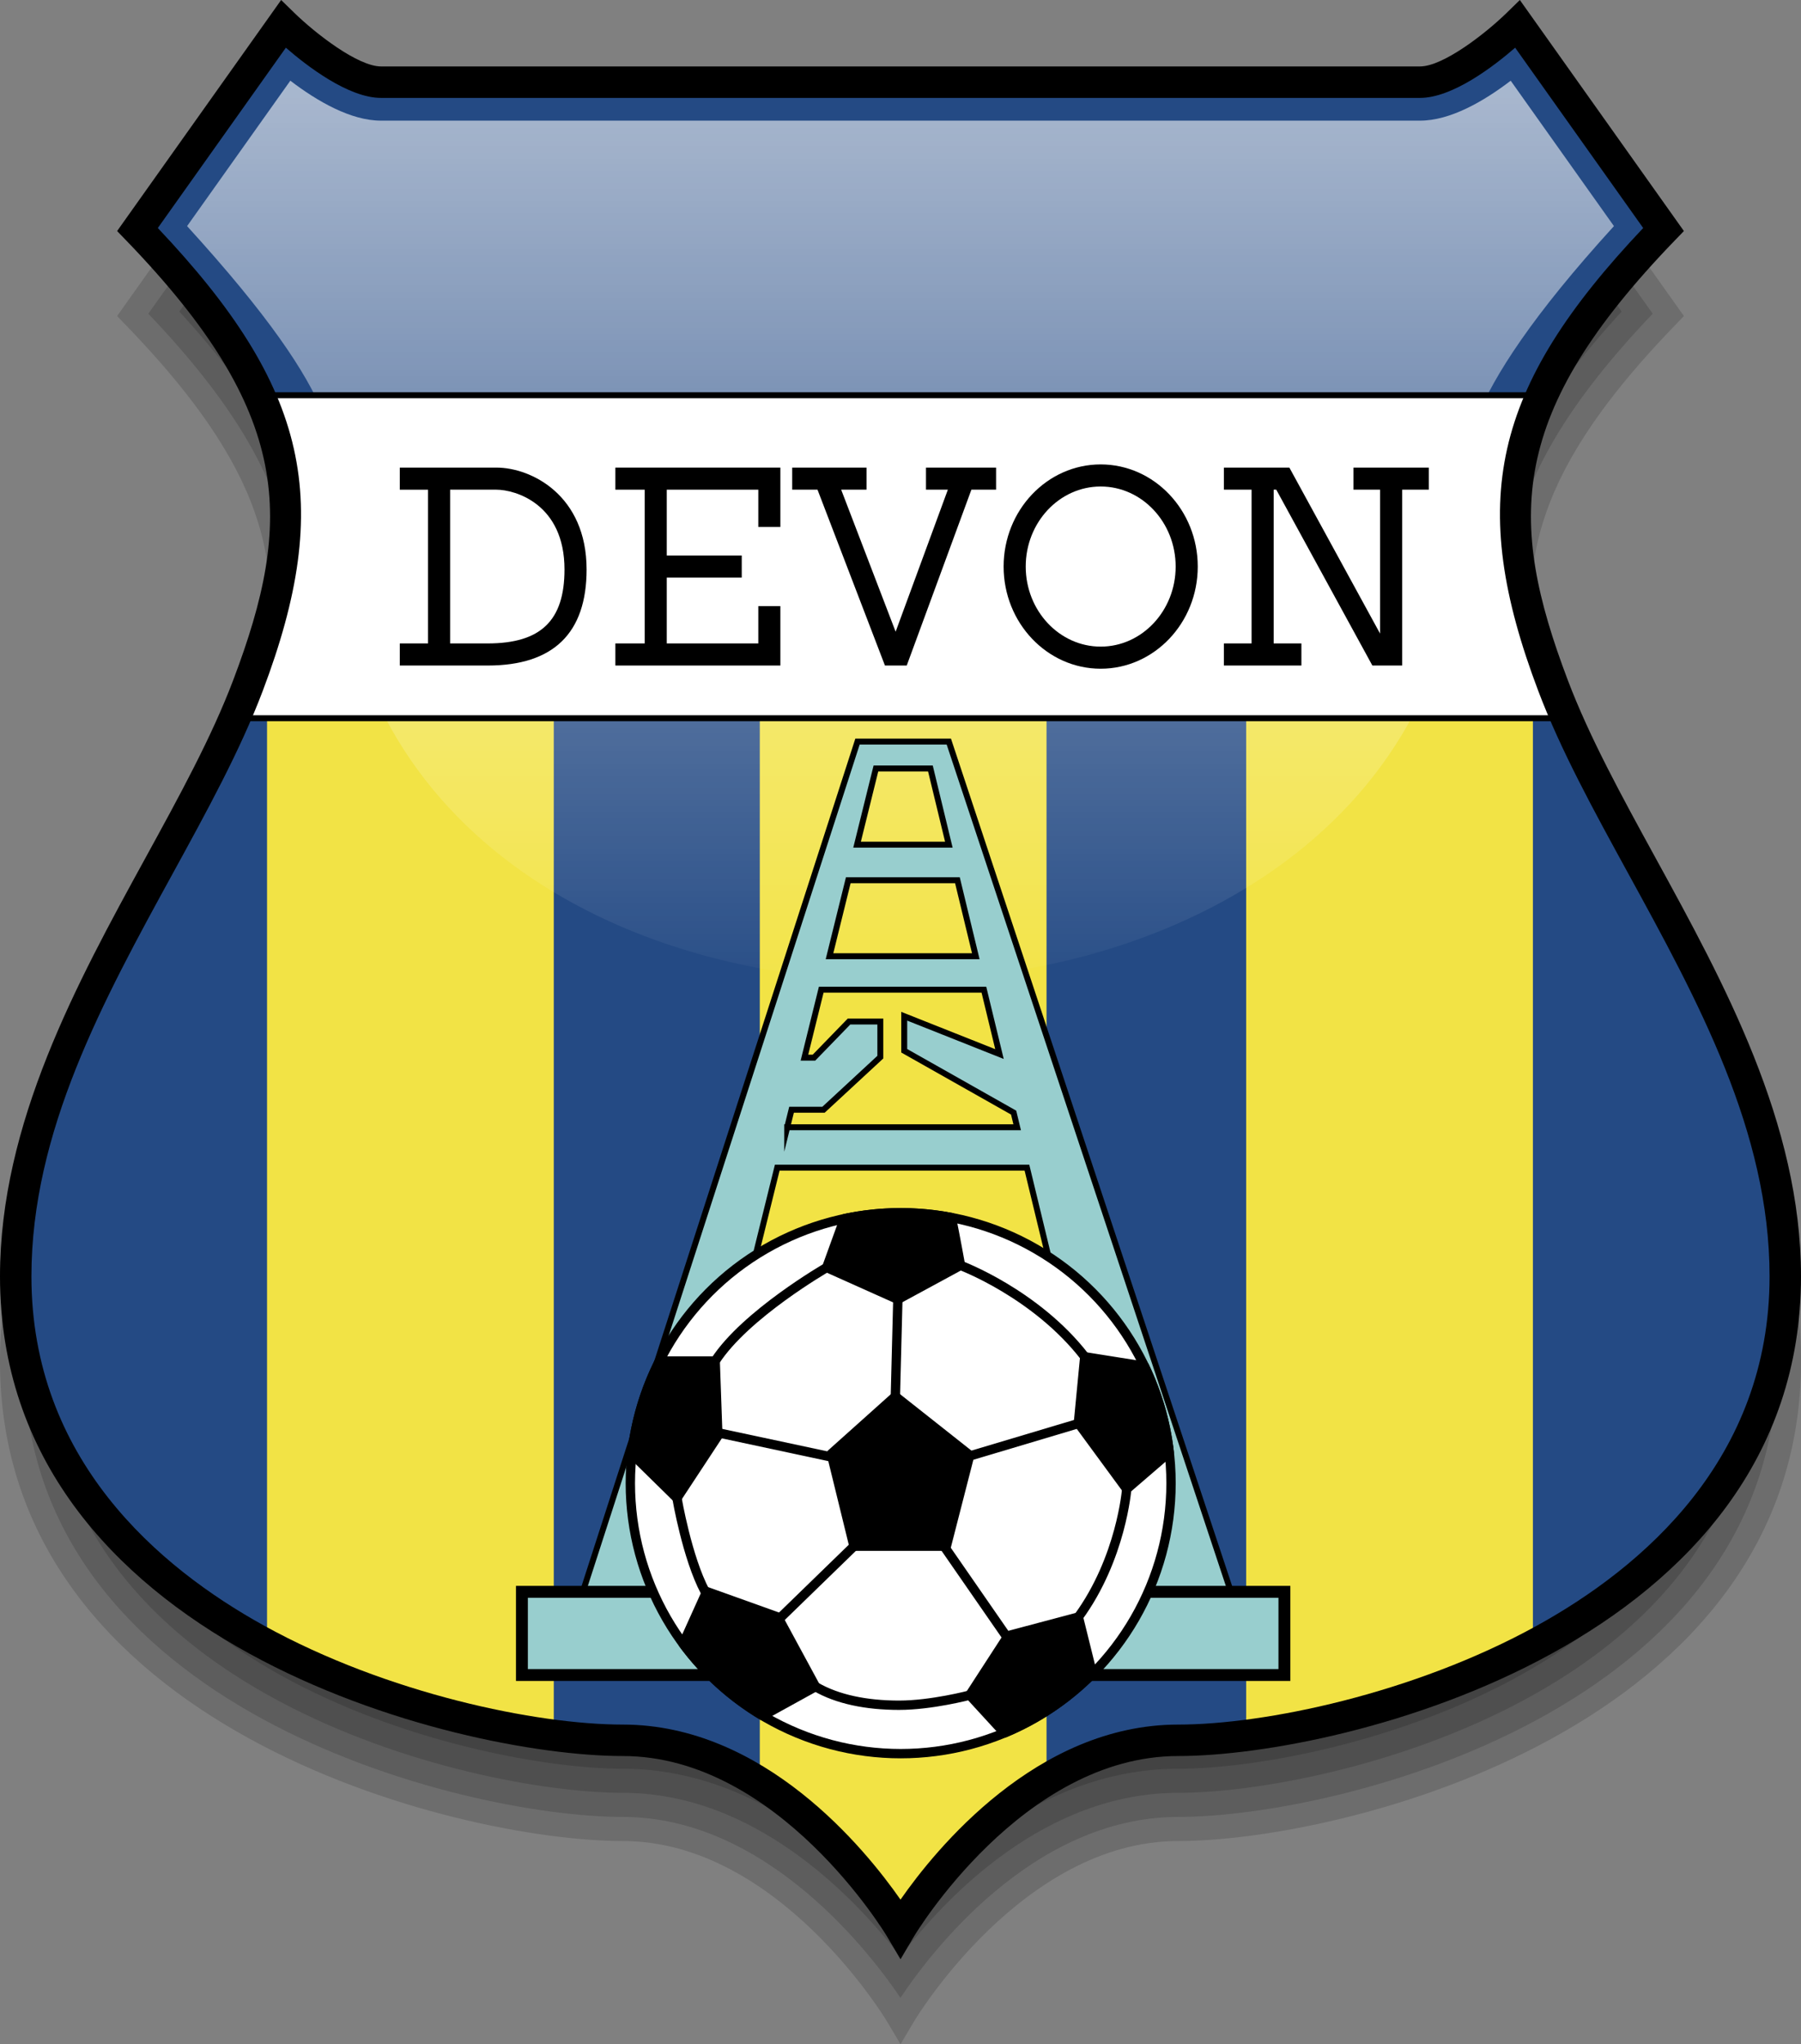
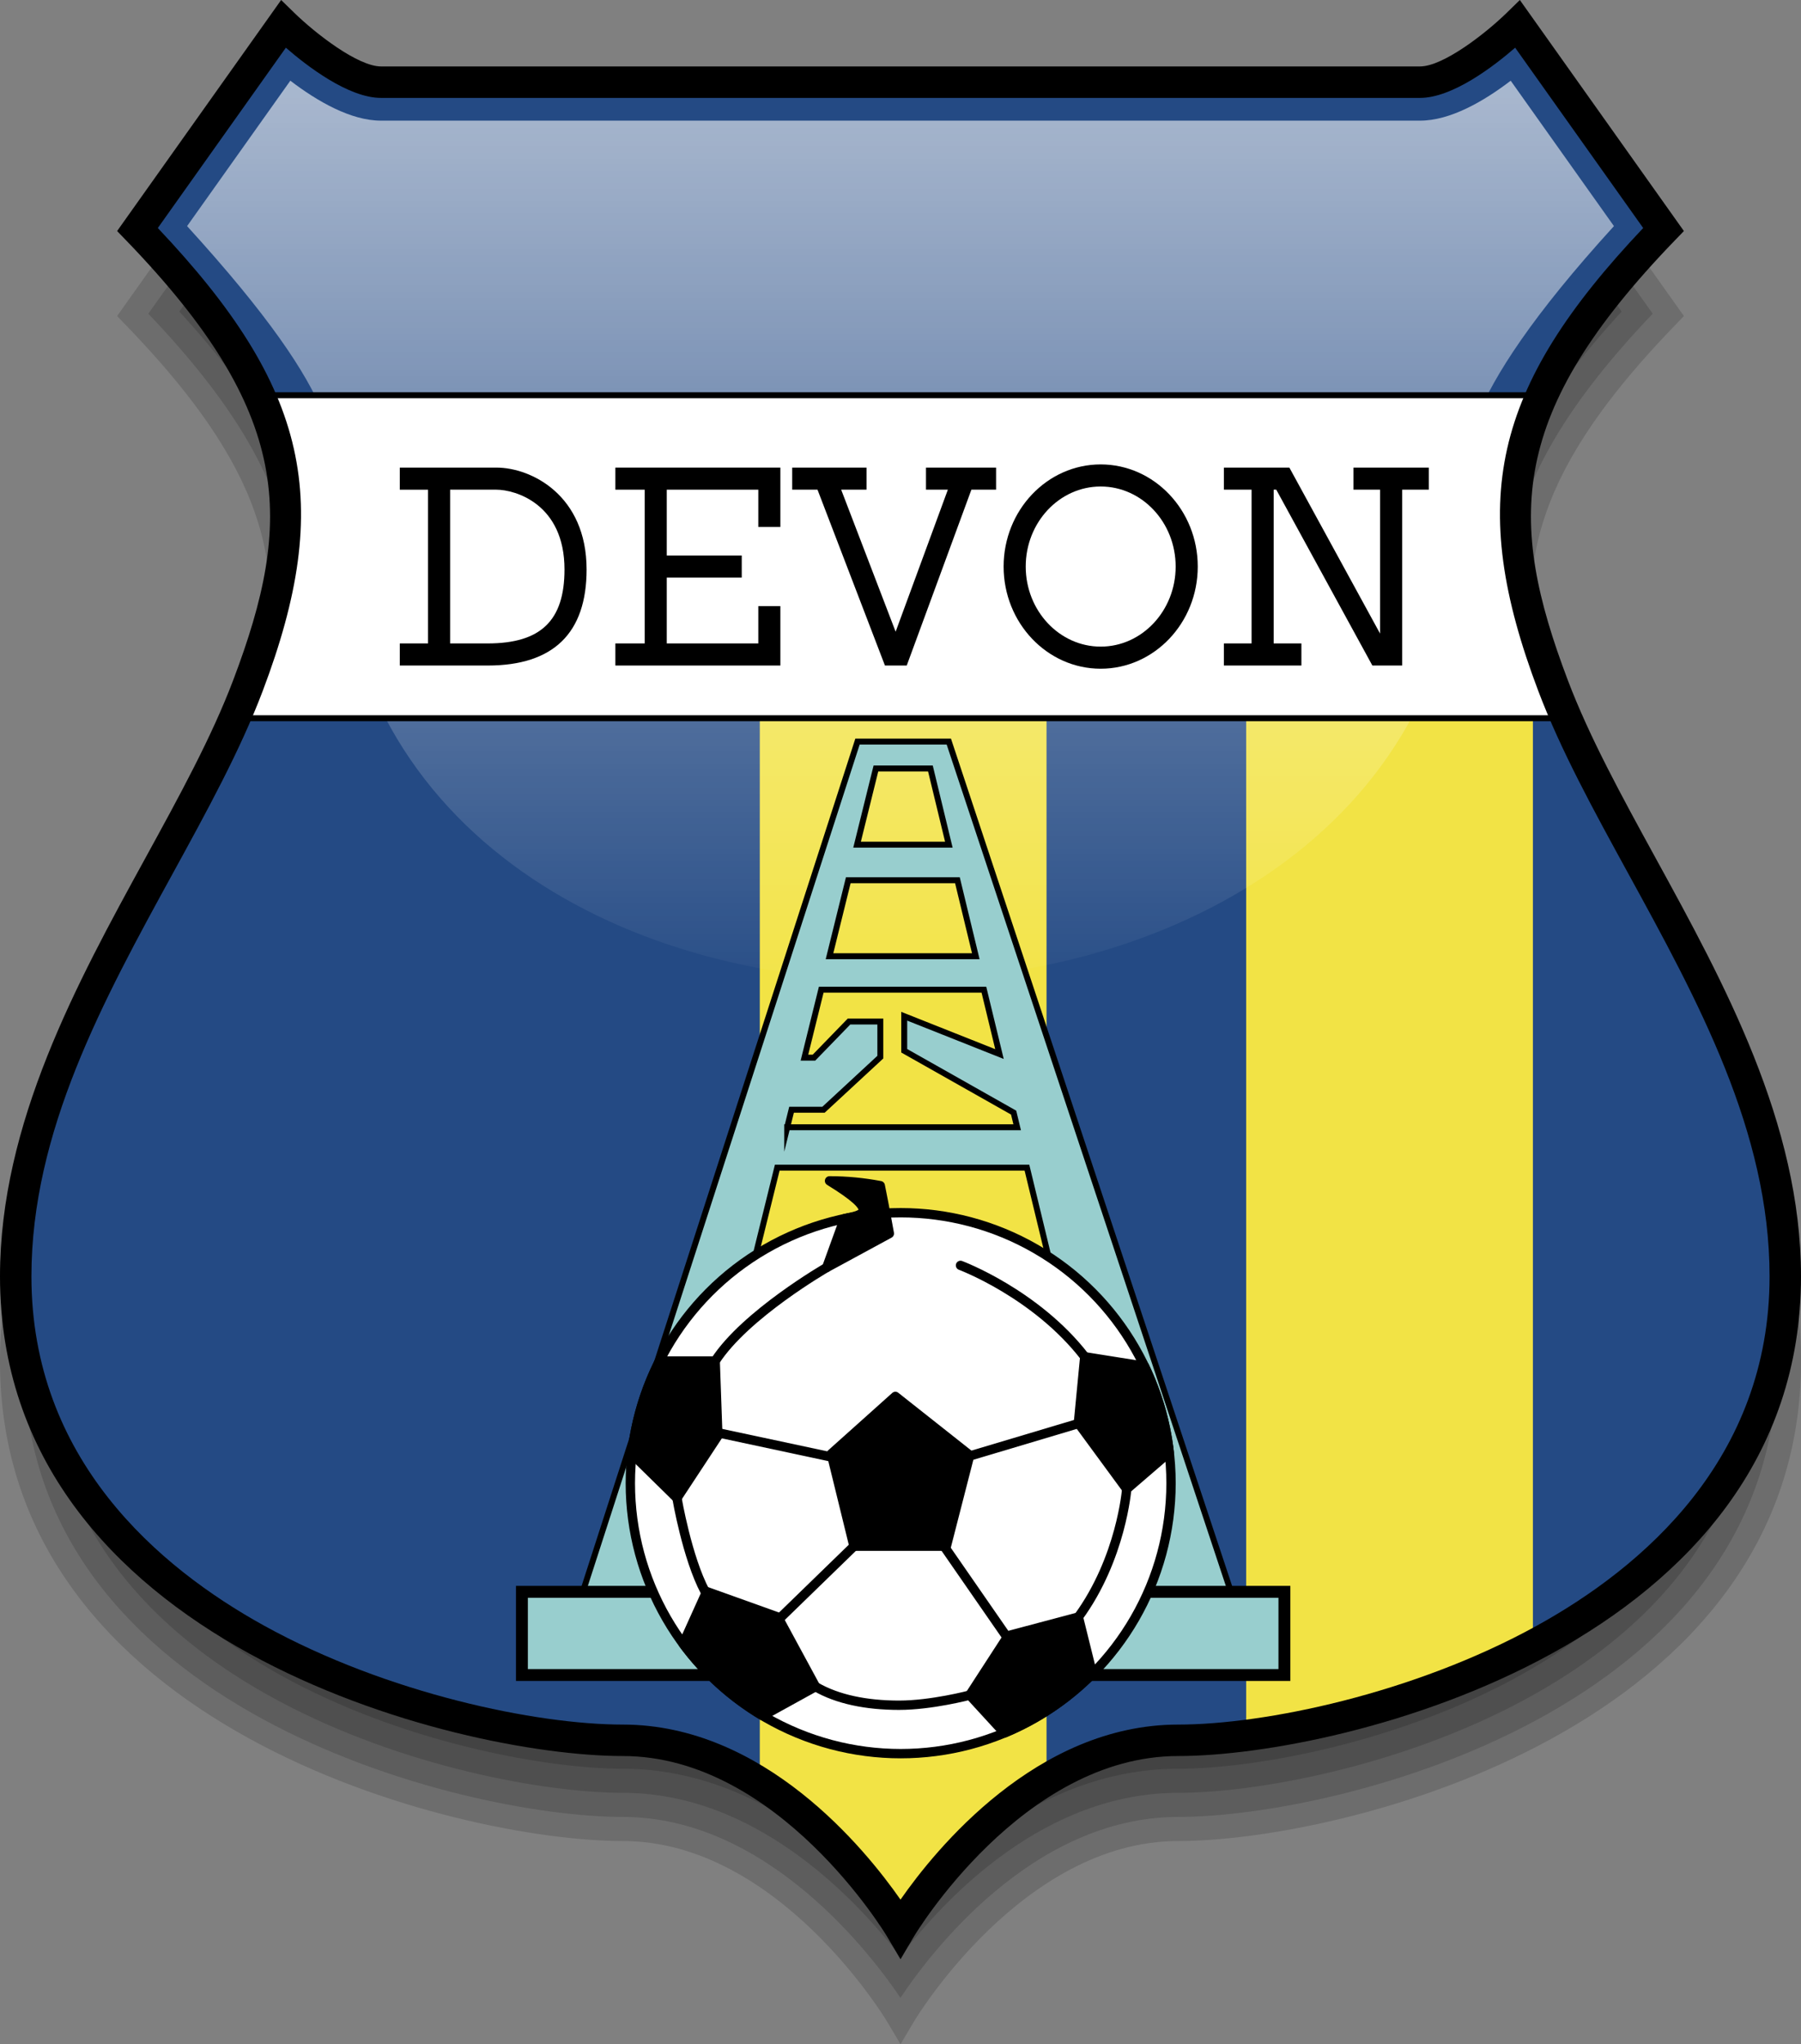
<svg xmlns="http://www.w3.org/2000/svg" version="1.1" id="Layer_1" x="0px" y="0px" width="211.99px" height="240.511px" viewBox="0 0 211.99 240.511" enable-background="new 0 0 211.99 240.511" xml:space="preserve">
  <rect x="0" y="0" width="211.99" height="240.511" fill="#808080" stroke="none" />
  <g>
    <path opacity="0.15" enable-background="new    " d="M194.894,110.978c-4.019-7.331-7.813-14.255-10.355-20.965   c-7.137-18.828-7.071-31.37,12.602-51.726l1.066-1.104L178.896,10l-1.547,1.511c-2.498,2.438-7.479,6.307-10.209,6.307H44.85   c-2.722,0-7.706-3.869-10.208-6.308l-1.549-1.509L13.785,37.183l1.067,1.104c19.671,20.354,19.736,32.897,12.601,51.726   c-2.543,6.709-6.338,13.634-10.355,20.965C9.083,125.601,0,142.175,0,160.167c0,43.06,53.734,56.434,73.308,56.434   c18.319,0,30.97,21.005,31.095,21.217l1.595,2.693l1.591-2.694c0.126-0.212,12.738-21.216,31.096-21.216   c19.572,0,73.308-13.374,73.308-56.434C211.99,142.175,202.907,125.601,194.894,110.978z" />
    <path opacity="0.15" enable-background="new    " d="M105.989,235.048c-3.253-4.84-15.568-21.282-32.682-21.282   c-18.817,0-70.473-12.703-70.473-53.599c0-17.269,8.898-33.504,16.749-47.828c4.068-7.422,7.908-14.43,10.521-21.323   C37.443,71.652,37.5,57.9,17.458,36.907L33.5,14.324c2.093,1.901,7.393,6.329,11.35,6.329h122.292   c3.965,0,9.258-4.425,11.351-6.328l16.041,22.583c-20.043,20.994-19.985,34.746-12.646,54.11c2.611,6.893,6.451,13.9,10.518,21.318   c7.854,14.328,16.751,30.563,16.751,47.832c0,40.896-51.656,53.599-70.474,53.599C121.397,213.766,109.224,230.175,105.989,235.048   z" />
    <path opacity="0.15" enable-background="new    " d="M105.977,230.199c-5.422-7.019-17.119-19.268-32.669-19.268   c-18.06,0-67.639-12.031-67.639-50.764c0-16.543,8.712-32.438,16.398-46.463c4.117-7.511,8.003-14.602,10.687-21.683   c7.402-19.531,7.729-34.3-11.644-55.362l12.908-18.171c3.266,2.598,7.253,4.999,10.832,4.999h122.292   c3.586,0,7.569-2.399,10.832-4.996l12.905,18.168c-19.373,21.063-19.046,35.833-11.644,55.363   c2.684,7.079,6.568,14.169,10.683,21.676c7.688,14.026,16.401,29.922,16.401,46.469c0,38.733-49.577,50.765-67.637,50.765   C122.983,210.932,111.354,223.173,105.977,230.199z" />
    <path opacity="0.15" enable-background="new    " d="M105.968,225.697c-6.489-7.576-17.872-17.6-32.661-17.6   c-17.303,0-64.804-11.359-64.804-47.93c0-15.813,8.525-31.371,16.047-45.095c4.166-7.601,8.099-14.776,10.854-22.045   c7.453-19.667,8.08-35.365-10.667-56.578l9.919-13.964c3.738,2.549,7.157,3.837,10.193,3.837H167.14   c3.041,0,6.461-1.288,10.194-3.834l9.917,13.961c-18.748,21.215-18.12,36.914-10.666,56.579c2.751,7.259,6.68,14.429,10.839,22.021   c7.532,13.74,16.062,29.299,16.062,45.121c0,36.57-47.5,47.929-64.803,47.929C123.76,208.097,112.413,218.119,105.968,225.697z" />
  </g>
  <g id="_x3C_Layer_x3E__copy">
    <path fill="#244A84" d="M182.808,80.668c-7.834-20.667-6.166-33.834,13-53.667L178.642,2.835c0,0-7,6.833-11.5,6.833   c-4.051,0-50.977,0-60.334,0c-1.041,0-1.625,0-1.625,0c-9.356,0-56.284,0-60.333,0c-4.5,0-11.5-6.833-11.5-6.833L16.183,27.001   c19.167,19.833,20.833,33,13,53.667S1.85,124.001,1.85,150.167c0,41.168,51.833,54.584,71.458,54.584s32.688,22.125,32.688,22.125   s13.063-22.125,32.688-22.125s71.457-13.416,71.457-54.584C210.142,124.001,190.642,101.335,182.808,80.668z" />
-     <path fill="#F2E345" d="M31.433,193.55c11.475,6.082,24.133,9.38,33.75,10.619V84.501h-33.75V193.55z" />
    <path fill="#F2E345" d="M146.683,204.185c9.599-1.223,22.26-4.501,33.75-10.566V84.501h-33.75V204.185z" />
    <path fill="#F2E345" d="M89.433,209.791c10.325,6.527,16.563,17.086,16.563,17.086s6.491-10.979,17.188-17.467V84.501h-33.75   L89.433,209.791L89.433,209.791z" />
    <g id="_x3C_Layer_x3E__copy_2">
      <radialGradient id="SVGID_1_" cx="107.995" cy="199.423" r="198.864" gradientTransform="matrix(1 0 0 -1 -4.5 236.011)" gradientUnits="userSpaceOnUse">
        <stop offset="0" style="stop-color:#000000;stop-opacity:0" />
        <stop offset="0.122" style="stop-color:#101011;stop-opacity:0.122" />
        <stop offset="0.25" style="stop-color:#2C2B2E;stop-opacity:0.25" />
        <stop offset="0.38" style="stop-color:#3E3E44;stop-opacity:0.38" />
        <stop offset="0.511" style="stop-color:#484A56;stop-opacity:0.511" />
        <stop offset="0.644" style="stop-color:#4D5165;stop-opacity:0.644" />
        <stop offset="0.778" style="stop-color:#4C5372;stop-opacity:0.778" />
        <stop offset="0.91" style="stop-color:#3E507E;stop-opacity:0.91" />
        <stop offset="1" style="stop-color:#234B83" />
      </radialGradient>
      <path display="none" opacity="0.5" fill="url(#SVGID_1_)" enable-background="new    " d="M105.985,223.794    c-4.042-5.76-16.144-20.737-32.678-20.737c-18.627,0-69.764-12.535-69.764-52.89c0-17.086,8.852-33.237,16.662-47.486    c4.08-7.445,7.931-14.473,10.562-21.412c7.395-19.512,7.506-33.4-12.393-54.427L33.619,5.379C36.068,7.52,41,11.362,44.85,11.362    h122.292c3.856,0,8.782-3.84,11.23-5.982l15.245,21.462c-19.9,21.028-19.789,34.916-12.394,54.427    c2.629,6.939,6.48,13.967,10.56,21.408c7.812,14.253,16.663,30.405,16.663,47.493c0,40.354-51.137,52.889-69.764,52.889    C121.978,203.057,109.992,218.015,105.985,223.794z" />
      <linearGradient id="SVGID_2_" gradientUnits="userSpaceOnUse" x1="110.494" y1="219.924" x2="110.494" y2="15.019" gradientTransform="matrix(1 0 0 -1 -4.5 236.011)">
        <stop offset="0" style="stop-color:#000000;stop-opacity:0" />
        <stop offset="0.122" style="stop-color:#101011;stop-opacity:0.122" />
        <stop offset="0.25" style="stop-color:#2C2B2E;stop-opacity:0.25" />
        <stop offset="0.38" style="stop-color:#3E3E44;stop-opacity:0.38" />
        <stop offset="0.511" style="stop-color:#484A56;stop-opacity:0.511" />
        <stop offset="0.644" style="stop-color:#4D5165;stop-opacity:0.644" />
        <stop offset="0.778" style="stop-color:#4C5372;stop-opacity:0.778" />
        <stop offset="0.91" style="stop-color:#3E507E;stop-opacity:0.91" />
        <stop offset="1" style="stop-color:#234B83" />
      </linearGradient>
      <path display="none" opacity="0.4" fill="url(#SVGID_2_)" enable-background="new    " d="M105.985,223.794    c-4.042-5.76-16.144-20.737-32.678-20.737c-18.627,0-69.764-12.535-69.764-52.89c0-17.086,8.852-33.237,16.662-47.486    c4.08-7.445,7.931-14.473,10.562-21.412c7.395-19.512,7.506-33.4-12.393-54.427L33.619,5.379C36.068,7.52,41,11.362,44.85,11.362    h122.292c3.856,0,8.782-3.84,11.23-5.982l15.245,21.462c-19.9,21.028-19.789,34.916-12.394,54.427    c2.629,6.939,6.48,13.967,10.56,21.408c7.812,14.253,16.663,30.405,16.663,47.493c0,40.354-51.137,52.889-69.764,52.889    C121.978,203.057,109.992,218.015,105.985,223.794z" />
      <linearGradient id="SVGID_3_" gradientUnits="userSpaceOnUse" x1="110.497" y1="115.86" x2="110.497" y2="224.839" gradientTransform="matrix(1 0 0 -1 -4.5 236.011)">
        <stop offset="0" style="stop-color:#FFFFFF;stop-opacity:0" />
        <stop offset="1" style="stop-color:#FFFFFF" />
      </linearGradient>
      <path opacity="0.6" fill="url(#SVGID_3_)" enable-background="new    " d="M39.599,59.87c0-6.75,1.667-12.155-17.578-33.268    L34.173,9.494c3.209,2.447,7.129,4.702,10.677,4.702h122.292c3.553,0,7.471-2.253,10.678-4.7l12.152,17.106    c-19.246,21.114-17.873,28.018-17.873,33.268C172.099,133.121,39.599,134.621,39.599,59.87z" />
    </g>
    <path fill="#FFFFFF" stroke="#000000" stroke-width="0.7" stroke-miterlimit="10" d="M182.808,80.668   c-5.012-13.222-6.123-23.375-1.265-34.167H30.446c4.86,10.792,3.748,20.945-1.264,34.167c-0.481,1.27-1.008,2.547-1.569,3.833   h156.764C183.815,83.216,183.289,81.938,182.808,80.668z" />
    <path fill="#98CECE" stroke="#000000" stroke-width="0.7" stroke-miterlimit="10" d="M133.67,190.251l11.347-2.584L111.683,87.251   h-10.75L68.6,187.281l9.583,3.887l13.304-53.791h29.391L133.67,190.251z M114.858,112.501h-17.22l2.21-8.938h12.848   L114.858,112.501z M103.1,90.417h6.417l2.168,8.959h-10.802L103.1,90.417z M92.66,132.626l0.51-2.063h3.763l6.688-6.188v-4.188   h-3.688l-4.125,4.25h-1.122l1.979-8h19.146l1.834,7.576l-11.212-4.451v4.063l12.878,7.276l0.416,1.724H92.66V132.626z" />
    <rect x="61.433" y="187.281" fill="#98CECE" stroke="#000000" stroke-width="1.4" stroke-miterlimit="10" width="89.75" height="9.789" />
    <circle fill="#FFFFFF" stroke="#000000" stroke-width="1.1" stroke-miterlimit="10" cx="106.016" cy="174.501" r="31.821" />
    <polygon stroke="#000000" stroke-width="1.1" stroke-linecap="round" stroke-linejoin="round" stroke-miterlimit="10" points="   105.391,164.292 97.85,171.042 100.516,181.917 111.392,181.917 114.142,171.208  " />
-     <path stroke="#000000" stroke-width="1.1" stroke-linecap="round" stroke-linejoin="round" stroke-miterlimit="10" d="   M99.391,143.376l-2.083,5.75l8.375,3.75l7.375-4c0,0-0.606-3.369-1.07-5.629c-1.934-0.367-3.93-0.566-5.971-0.566   C103.744,142.681,101.529,142.923,99.391,143.376z" />
+     <path stroke="#000000" stroke-width="1.1" stroke-linecap="round" stroke-linejoin="round" stroke-miterlimit="10" d="   M99.391,143.376l-2.083,5.75l7.375-4c0,0-0.606-3.369-1.07-5.629c-1.934-0.367-3.93-0.566-5.971-0.566   C103.744,142.681,101.529,142.923,99.391,143.376z" />
    <path stroke="#000000" stroke-width="1.1" stroke-linecap="round" stroke-linejoin="round" stroke-miterlimit="10" d="   M137.626,170.878c-0.408-3.594-1.406-7.006-2.909-10.133l-7.034-1.119l-0.75,7.813l5.688,7.75L137.626,170.878z" />
    <path stroke="#000000" stroke-width="1.1" stroke-linecap="round" stroke-linejoin="round" stroke-miterlimit="10" d="   M128.589,196.925l-1.656-6.674l-8.25,2.188l-4.541,7l4.088,4.451C122.138,202.264,125.651,199.882,128.589,196.925z" />
    <path stroke="#000000" stroke-width="1.1" stroke-linecap="round" stroke-linejoin="round" stroke-miterlimit="10" d="   M83.183,187.251l-2.772,6.139c2.521,3.412,5.709,6.301,9.371,8.479l6.214-3.43l-4.438-8.188L83.183,187.251z" />
    <path stroke="#000000" stroke-width="1.1" stroke-linecap="round" stroke-linejoin="round" stroke-miterlimit="10" d="   M74.385,171.052l5.298,5.199l4.813-7.313l-0.313-8.813h-6.552C75.933,163.472,74.805,167.156,74.385,171.052z" />
    <path fill="none" stroke="#000000" stroke-width="1.1" stroke-linecap="round" stroke-linejoin="round" stroke-miterlimit="10" d="   M97.308,149.126c0,0-9.563,5.5-13.125,11" />
-     <line fill="none" stroke="#000000" stroke-width="1.1" stroke-linecap="round" stroke-linejoin="round" stroke-miterlimit="10" x1="105.683" y1="152.876" x2="105.391" y2="164.292" />
    <path fill="none" stroke="#000000" stroke-width="1.1" stroke-linecap="round" stroke-linejoin="round" stroke-miterlimit="10" d="   M113.058,148.876c0,0,8.875,3.313,14.625,10.75" />
    <line fill="none" stroke="#000000" stroke-width="1.1" stroke-linecap="round" stroke-linejoin="round" stroke-miterlimit="10" x1="127.183" y1="167.408" x2="113.683" y2="171.438" />
    <path fill="none" stroke="#000000" stroke-width="1.1" stroke-linecap="round" stroke-linejoin="round" stroke-miterlimit="10" d="   M132.62,175.188c0,0-0.625,8.125-5.688,15.063" />
    <line fill="none" stroke="#000000" stroke-width="1.1" stroke-linecap="round" stroke-linejoin="round" stroke-miterlimit="10" x1="111.12" y1="181.917" x2="118.55" y2="192.643" />
    <path fill="none" stroke="#000000" stroke-width="1.1" stroke-linecap="round" stroke-linejoin="round" stroke-miterlimit="10" d="   M114.142,199.438c0,0-4.49,1.188-8.318,1.188c-3.827,0-7.265-0.688-9.827-2.188" />
    <line fill="none" stroke="#000000" stroke-width="1.1" stroke-linecap="round" stroke-linejoin="round" stroke-miterlimit="10" x1="91.688" y1="190.492" x2="100.516" y2="181.917" />
    <line fill="none" stroke="#000000" stroke-width="1.1" stroke-linecap="round" stroke-linejoin="round" stroke-miterlimit="10" x1="97.946" y1="171.438" x2="84.495" y2="168.563" />
    <path fill="none" stroke="#000000" stroke-width="1.1" stroke-linecap="round" stroke-linejoin="round" stroke-miterlimit="10" d="   M79.683,176.251c0,0,1.188,7,3.313,11" />
    <path d="M58.433,55.014H47.058v2.6h3.325v18.088h-3.325v2.6h10.344c7.726,0,11.644-3.802,11.644-11.3   C69.045,58.268,62.535,55.014,58.433,55.014z M57.401,75.701h-4.419V57.613h5.45c2.229,0,8.013,1.687,8.013,9.388   C66.445,73.018,63.656,75.701,57.401,75.701z" />
    <polygon points="72.433,57.613 75.883,57.613 75.883,75.701 72.433,75.701 72.433,78.301 91.857,78.301 91.857,71.313    89.258,71.313 89.258,75.701 78.482,75.701 78.482,67.957 87.308,67.957 87.308,65.357 78.482,65.357 78.482,57.613 89.258,57.613    89.258,62.001 91.857,62.001 91.857,55.014 72.433,55.014  " />
    <polygon points="108.995,57.613 111.569,57.613 105.422,74.323 99.012,57.613 101.995,57.613 101.995,55.014 93.245,55.014    93.245,57.613 96.227,57.613 104.164,78.301 106.729,78.301 114.339,57.613 117.245,57.613 117.245,55.014 108.995,55.014  " />
    <path d="M129.558,54.639c-6.3,0-11.425,5.392-11.425,12.019s5.125,12.019,11.425,12.019c6.301,0,11.426-5.392,11.426-12.019   S135.856,54.639,129.558,54.639z M129.558,76.076c-4.865,0-8.824-4.226-8.824-9.419c0-5.193,3.959-9.419,8.824-9.419   c4.866,0,8.825,4.226,8.825,9.419C138.383,71.85,134.424,76.076,129.558,76.076z" />
    <polygon points="168.183,55.014 159.308,55.014 159.308,57.613 162.444,57.613 162.444,74.543 151.767,55.014 144.058,55.014    144.058,57.613 147.319,57.613 147.319,75.701 144.058,75.701 144.058,78.301 153.183,78.301 153.183,75.701 149.92,75.701    149.92,57.613 150.226,57.613 161.537,78.301 165.045,78.301 165.045,57.613 168.183,57.613  " />
    <path d="M105.997,230.511l-1.595-2.693c-0.125-0.212-12.775-21.217-31.095-21.217C53.734,206.601,0,193.227,0,150.167   c0-17.992,9.083-34.566,17.098-49.189c4.018-7.331,7.813-14.255,10.355-20.965c7.136-18.828,7.07-31.371-12.601-51.726   l-1.067-1.104L33.093,0.001l1.549,1.509c2.502,2.438,7.486,6.308,10.208,6.308h122.292c2.729,0,7.709-3.869,10.207-6.307L178.896,0   l19.31,27.183l-1.067,1.104c-19.672,20.355-19.736,32.898-12.601,51.726c2.543,6.709,6.338,13.634,10.354,20.965   c8.016,14.623,17.099,31.197,17.099,49.189c0,43.06-53.734,56.434-73.308,56.434c-18.356,0-30.97,21.004-31.096,21.216   L105.997,230.511z M18.576,26.827C36.379,45.635,39.35,59.063,30.912,81.324c-2.634,6.95-6.489,13.984-10.57,21.432   c-8.182,14.929-16.643,30.367-16.643,47.412c0,21.481,14.908,34.213,27.413,41.109c14.48,7.986,32.023,11.624,42.195,11.624   c16.645,0,28.54,14.644,32.688,20.595c4.146-5.951,16.043-20.595,32.688-20.595c10.172,0,27.715-3.638,42.195-11.624   c12.505-6.896,27.413-19.628,27.413-41.109c0-17.045-8.461-32.482-16.644-47.412c-4.08-7.447-7.937-14.481-10.569-21.432   c-8.438-22.261-5.468-35.688,12.336-54.497l-15.07-21.215c-2.505,2.173-7.364,5.907-11.202,5.907H44.85   c-3.838,0-8.698-3.733-11.203-5.907L18.576,26.827z" />
  </g>
</svg>